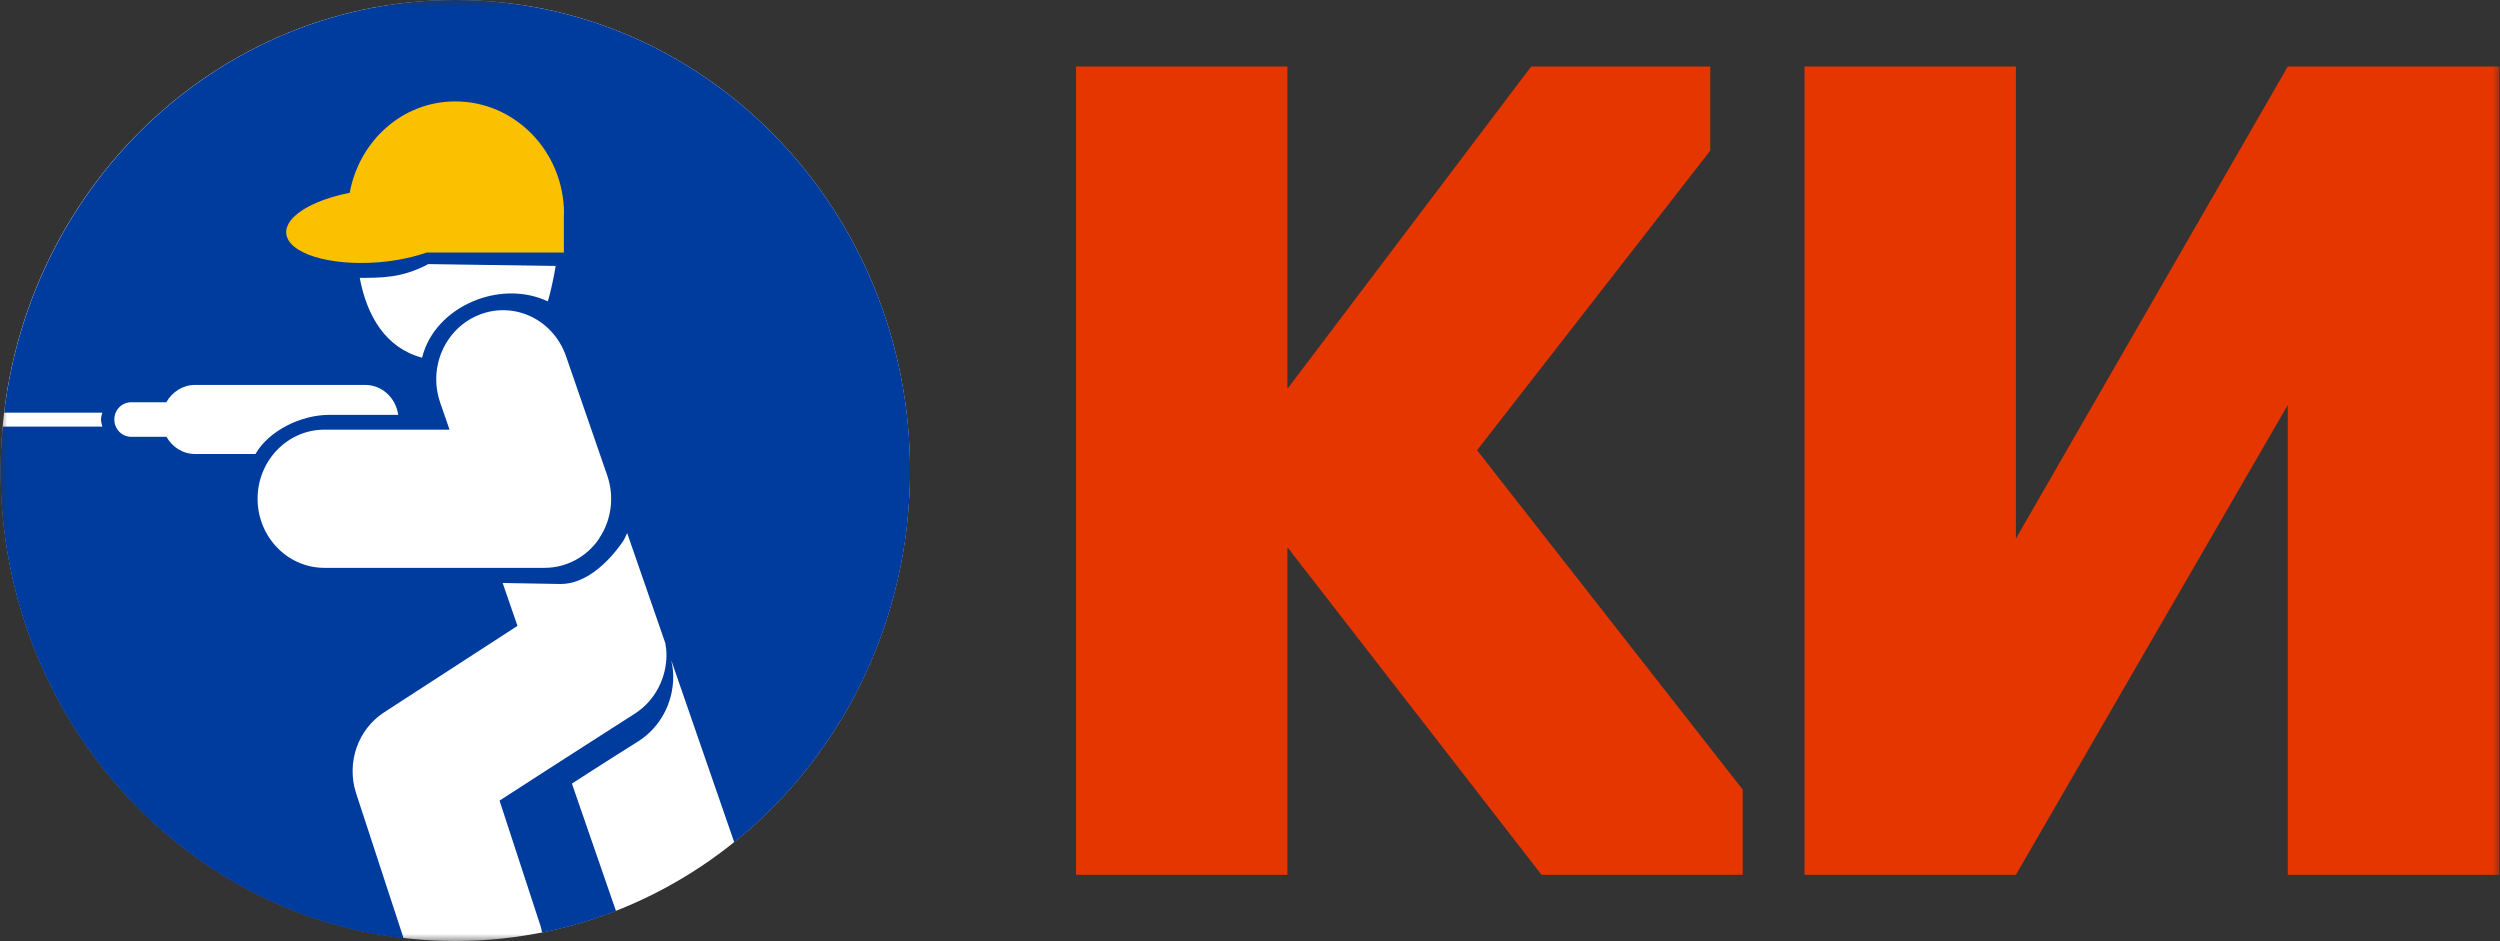
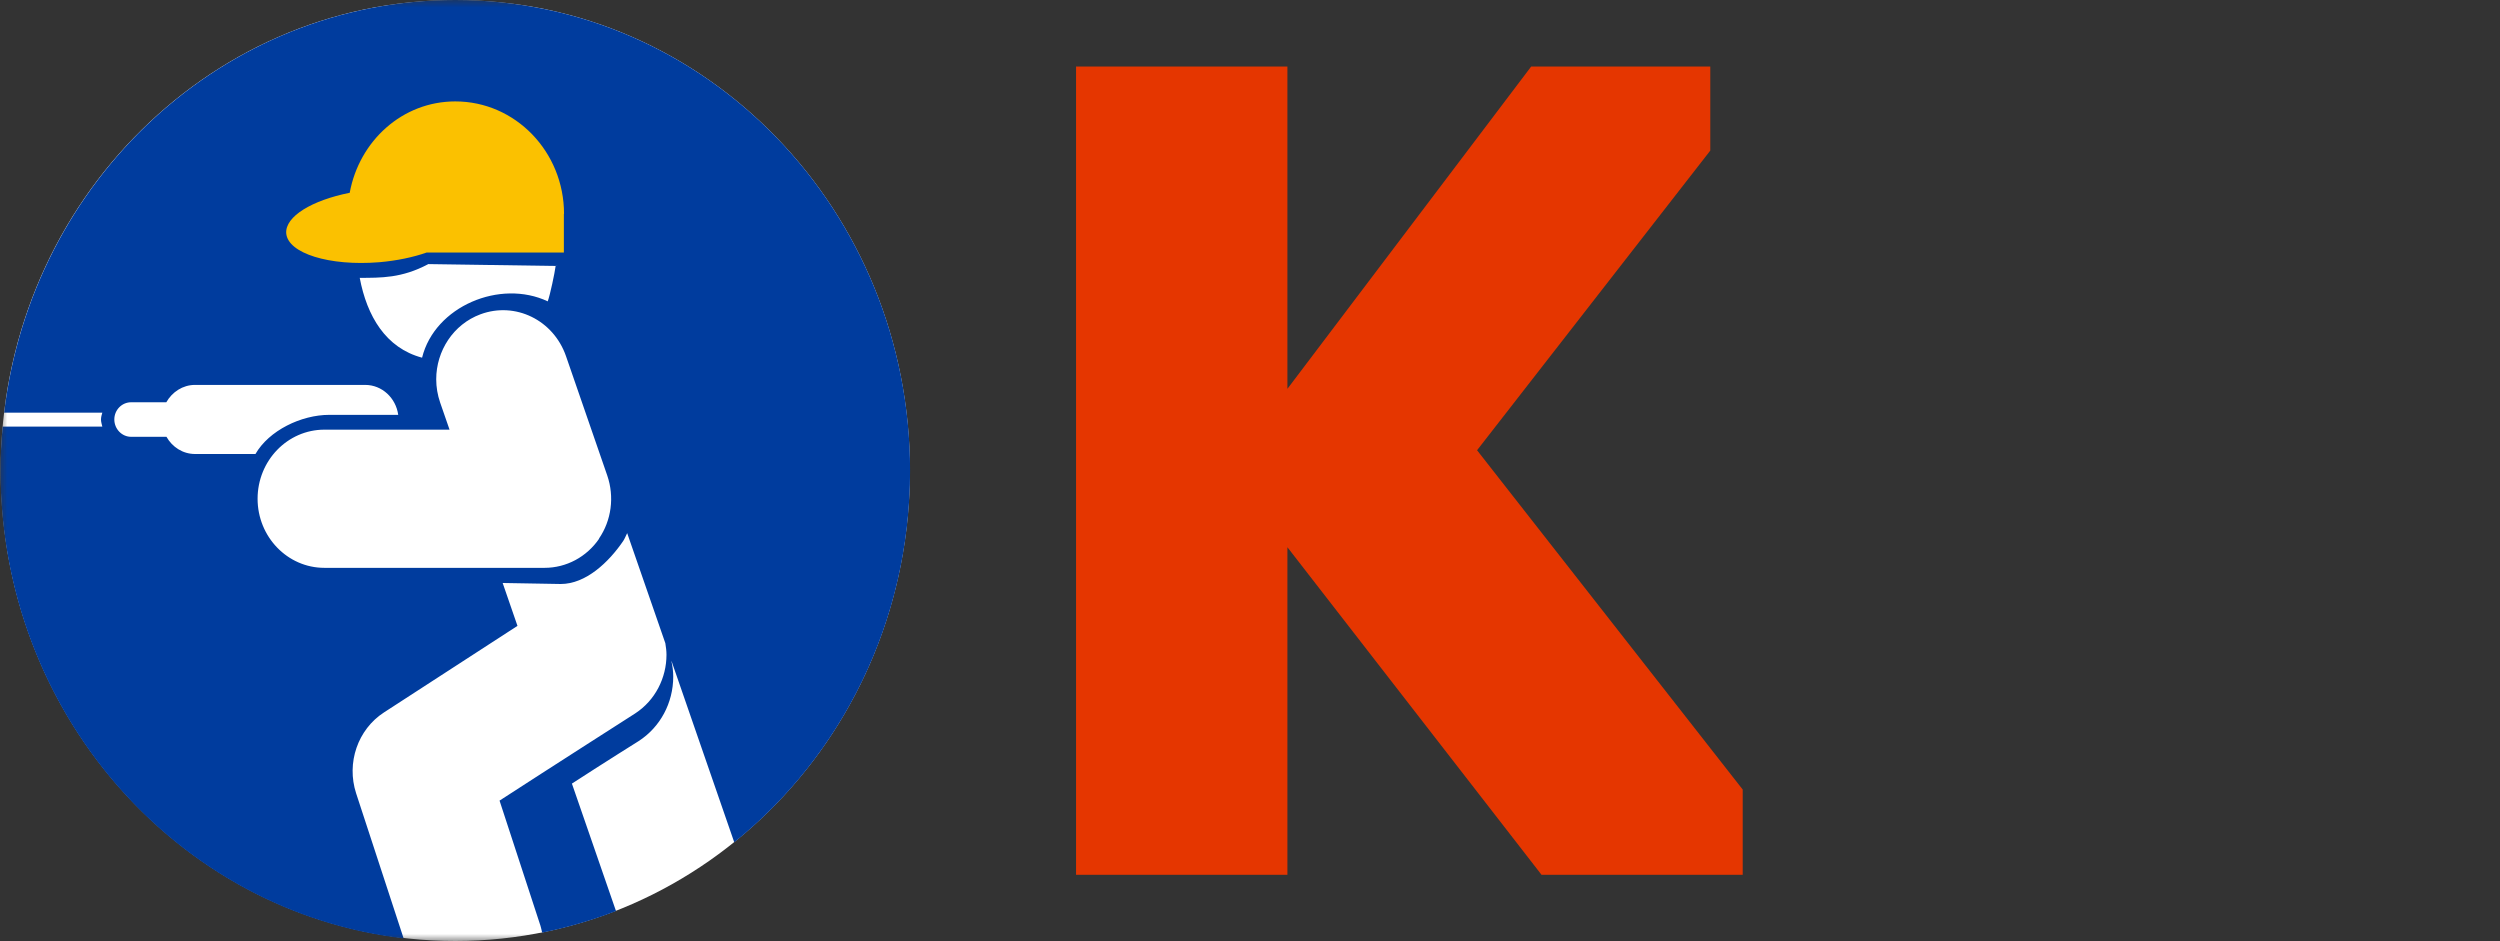
<svg xmlns="http://www.w3.org/2000/svg" width="170" height="64" viewBox="0 0 170 64" fill="none">
  <rect x="0" y="0" width="170" height="64" fill="#333333" stroke="none" />
  <g clip-path="url(#clip0_3256_1346)">
    <mask id="mask0_3256_1346" style="mask-type:luminance" maskUnits="userSpaceOnUse" x="0" y="0" width="170" height="64">
      <path d="M170 0H0V64H170V0Z" fill="white" />
    </mask>
    <g mask="url(#mask0_3256_1346)">
      <path d="M104.825 59.487L87.544 37.212V59.487H73.172V4.524H87.544V26.44L104.12 4.524H116.3V10.24L100.44 30.617L118.504 53.69V59.487H104.825Z" fill="#E53600" />
-       <path d="M137.081 59.487H122.709V4.524H137.081V36.623L155.569 4.524H169.953V59.487H155.569V27.539L137.081 59.487Z" fill="#E53600" />
      <path fill-rule="evenodd" clip-rule="evenodd" d="M30.961 0C48.029 0 61.876 14.325 61.876 31.994C61.876 49.663 48.04 63.988 30.961 63.988C13.893 63.988 0.046 49.663 0.046 31.994C0.046 14.325 13.882 0 30.961 0Z" fill="white" />
      <path d="M30.971 0C15.178 0 2.171 12.242 0.28 28.06H6.958C6.913 28.21 6.868 28.361 6.868 28.534C6.868 28.696 6.924 28.858 6.958 29.009H0.18C0.09 30.004 0.034 30.999 0.034 32.017C0.034 48.46 12.024 62.01 27.448 63.815L24.216 53.945C23.545 51.873 24.328 49.605 26.106 48.448L35.188 42.559L34.181 39.643L38.13 39.712C39.841 39.712 41.395 38.231 42.38 36.785C42.492 36.611 42.559 36.426 42.648 36.252L45.243 43.739C45.288 44.005 45.321 44.271 45.321 44.526C45.321 46.088 44.561 47.627 43.185 48.518C43.185 48.518 37.392 52.221 33.969 54.442C35.121 57.971 36.754 62.959 36.754 62.959C36.798 63.109 36.832 63.271 36.866 63.421C38.588 63.074 40.266 62.577 41.888 61.952L38.89 53.285C41.116 51.839 43.431 50.392 43.431 50.392C44.896 49.444 45.78 47.8 45.78 46.007C45.78 45.648 45.735 45.313 45.657 44.965H45.668L49.929 57.277C57.2 51.422 61.886 42.281 61.886 32.006C61.886 14.337 48.039 0 30.96 0H30.971ZM29.115 17.958L37.783 18.086C37.716 18.583 37.414 20.03 37.246 20.492C34.014 18.965 29.562 20.828 28.701 24.323C26.229 23.663 24.954 21.499 24.462 18.896C25.893 18.884 27.303 18.93 29.126 17.958H29.115ZM11.309 29.703H8.915C8.289 29.703 7.774 29.171 7.774 28.523C7.774 27.875 8.289 27.354 8.915 27.354H11.309C11.7 26.66 12.427 26.174 13.255 26.174H24.831C25.983 26.174 26.922 27.065 27.079 28.21C24.82 28.21 22.393 28.21 22.393 28.21C20.48 28.21 18.288 29.275 17.371 30.872H13.266C12.427 30.872 11.711 30.397 11.32 29.703H11.309ZM40.747 36.623C39.897 37.872 38.51 38.613 37.033 38.613H22.057C19.552 38.613 17.516 36.507 17.516 33.915C17.516 31.323 19.552 29.217 22.057 29.217C22.057 29.217 26.397 29.217 30.569 29.217C30.345 28.569 29.931 27.377 29.931 27.377C29.752 26.857 29.663 26.324 29.663 25.792C29.663 23.86 30.826 22.055 32.671 21.372C35.043 20.492 37.637 21.765 38.488 24.218L41.295 32.341C41.787 33.776 41.586 35.384 40.724 36.634L40.747 36.623Z" fill="#003C9E" />
      <path d="M38.354 14.545C38.354 10.321 35.044 6.896 30.961 6.896C27.36 6.896 24.429 9.581 23.78 13.11C21.219 13.619 19.385 14.718 19.463 15.864C19.575 17.229 22.405 18.109 25.794 17.831C26.99 17.727 28.087 17.495 29.015 17.171H38.343V14.545H38.354Z" fill="#FBC100" />
    </g>
  </g>
  <defs>
    <clipPath id="clip0_3256_1346">
      <rect width="170" height="64" fill="white" />
    </clipPath>
  </defs>
</svg>